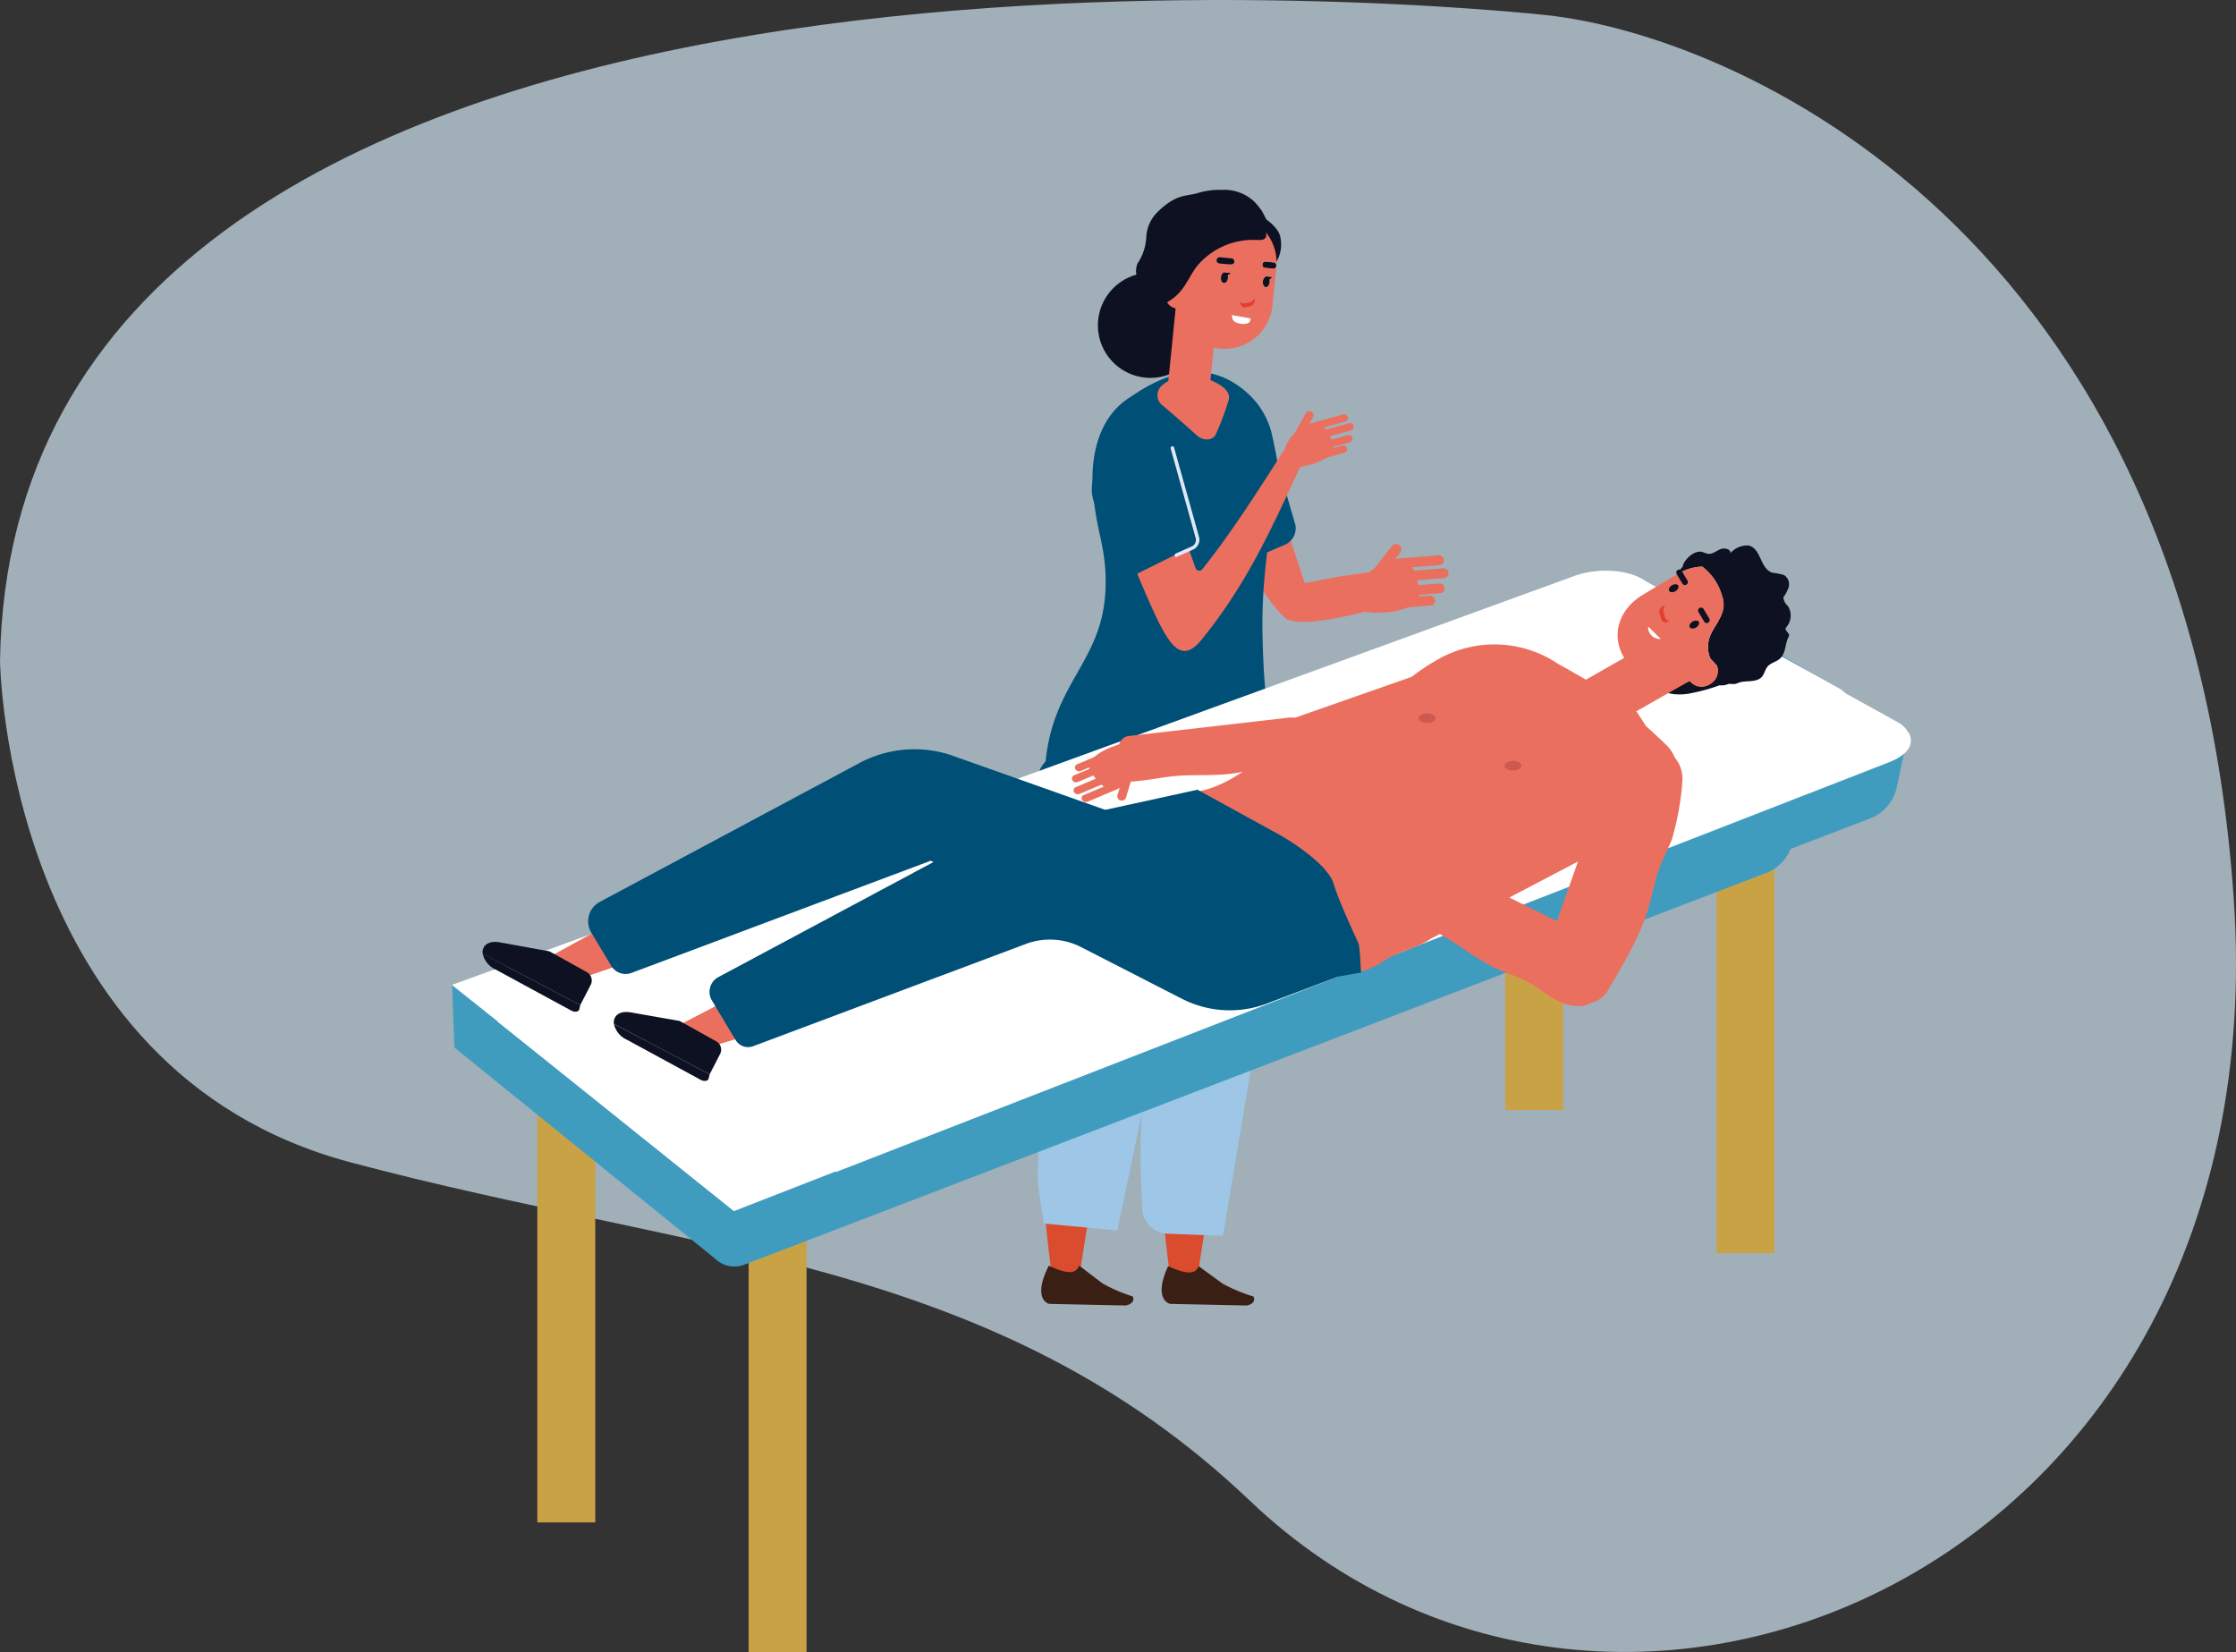
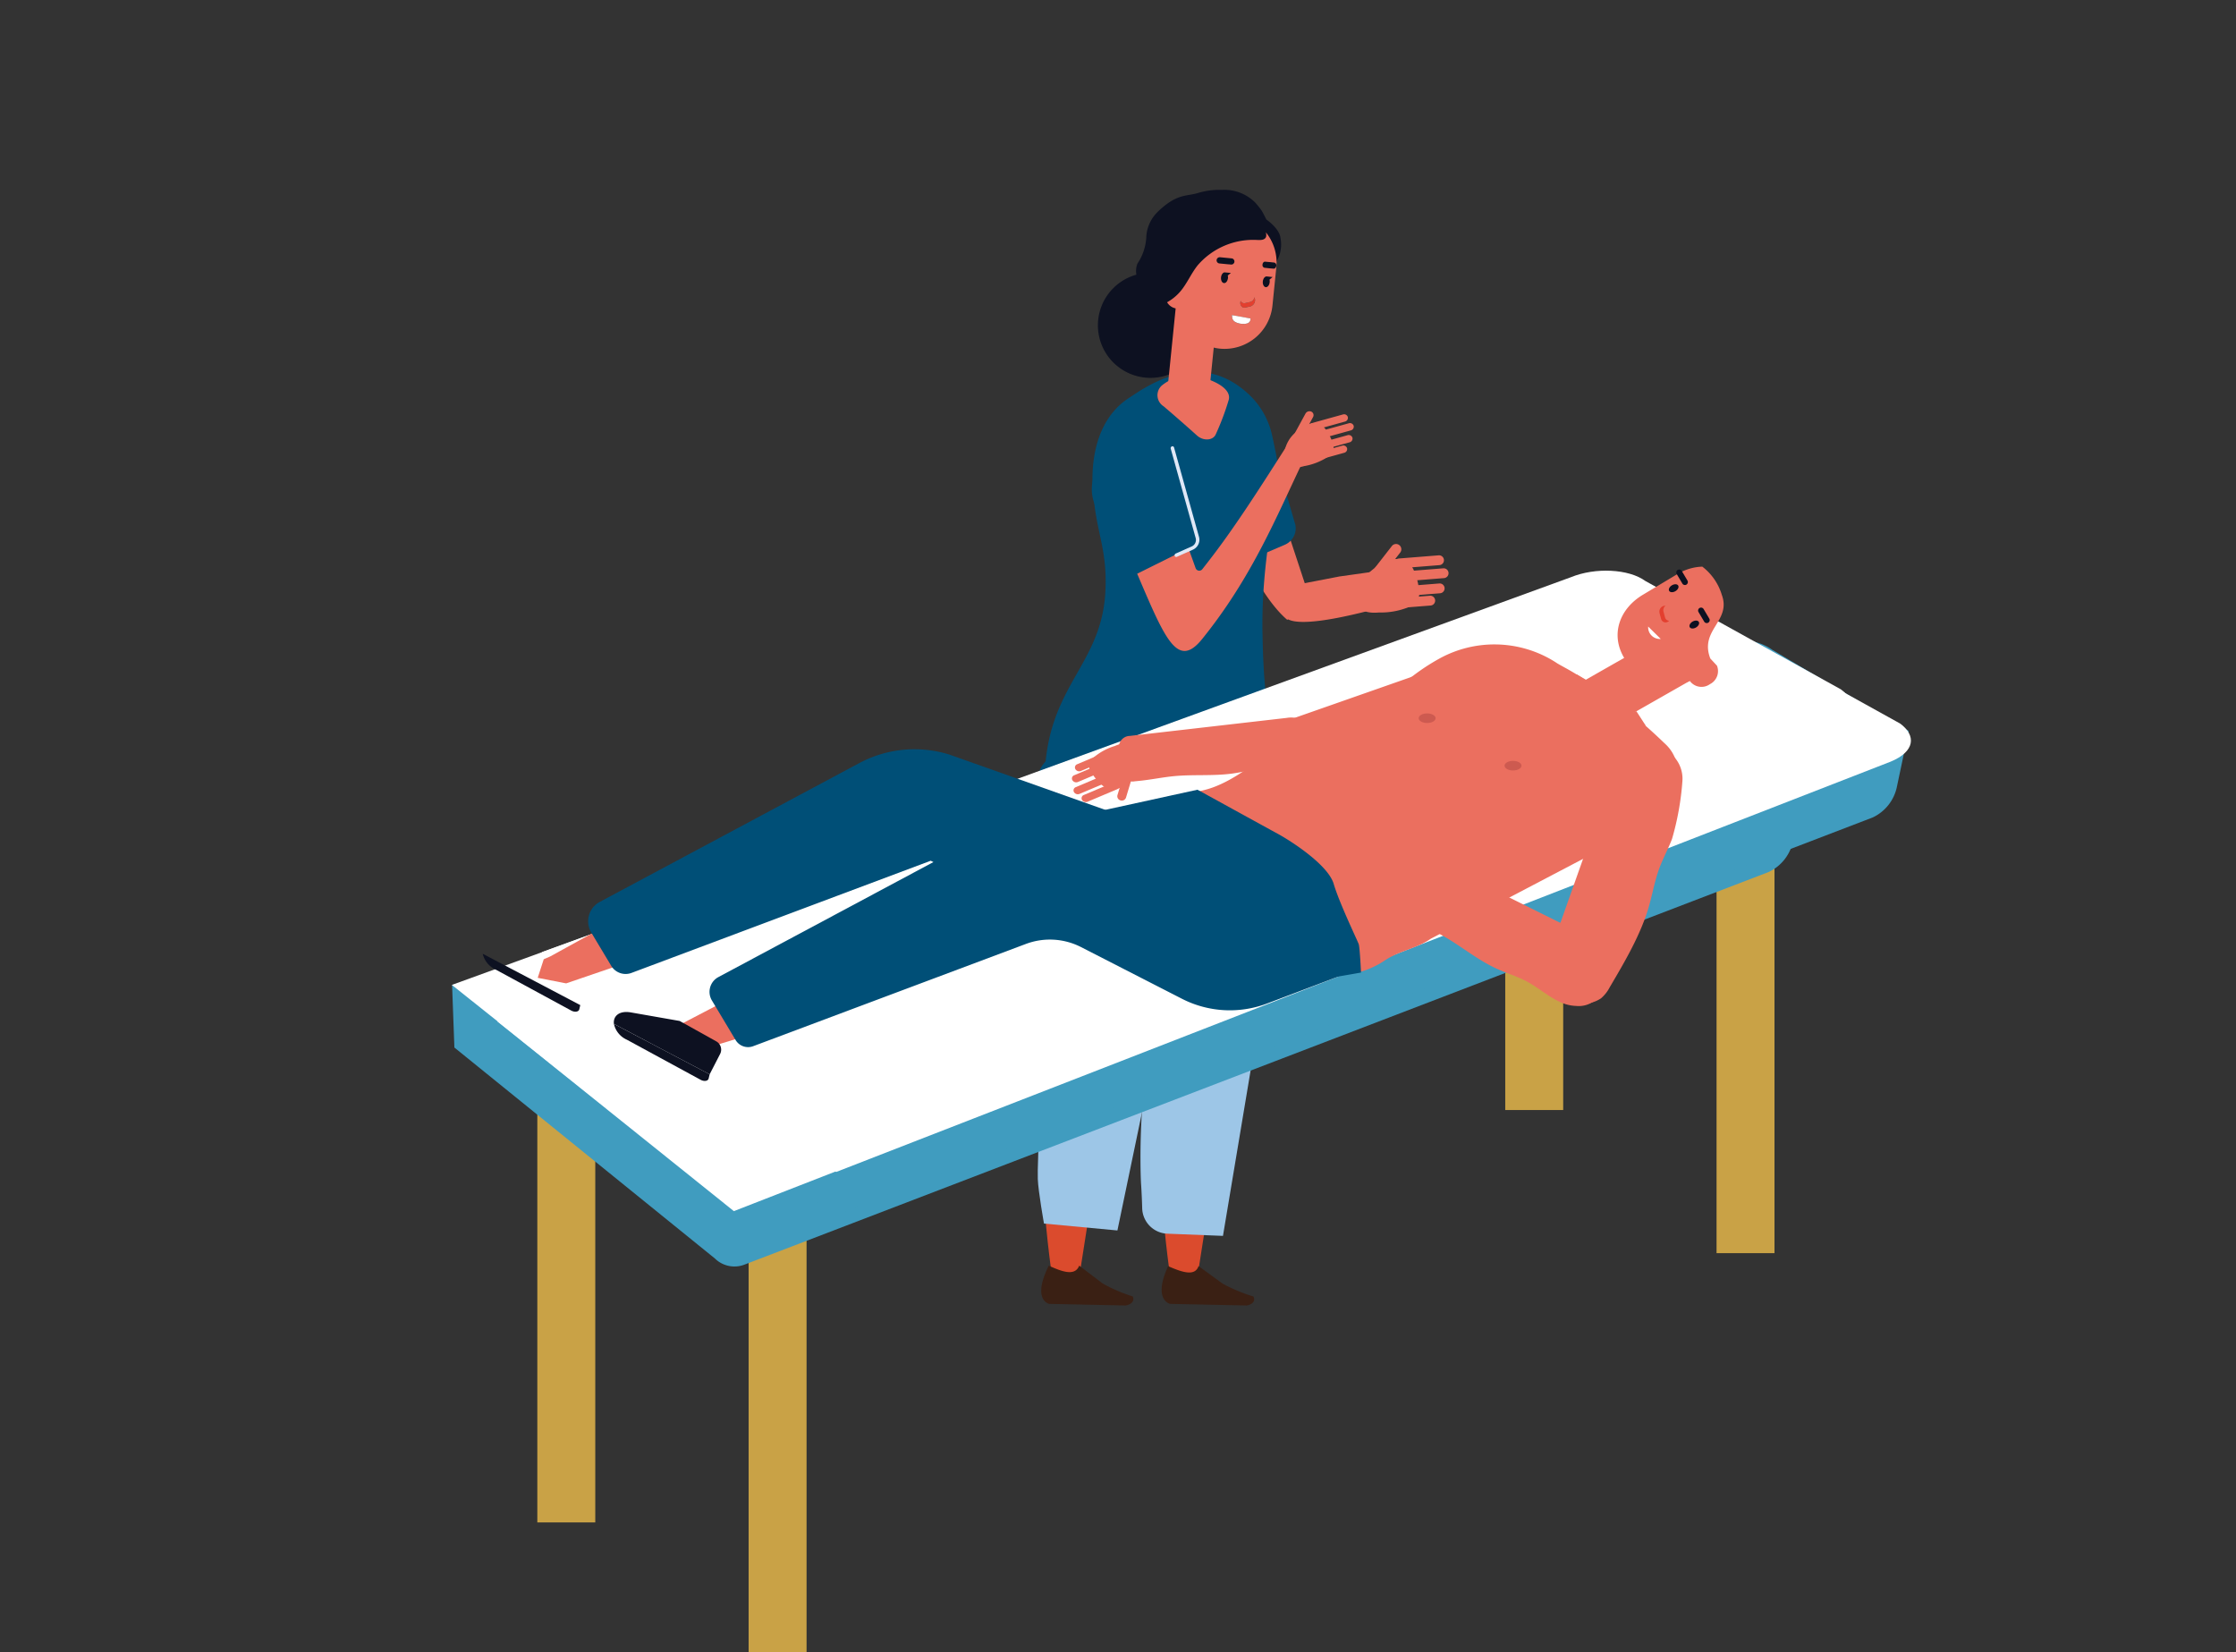
<svg xmlns="http://www.w3.org/2000/svg" data-name="Group 267" width="292.007" height="215.733">
  <rect width="100%" height="100%" fill="#333333" stroke="none" />
  <defs>
    <clipPath id="a">
      <path data-name="Rectangle 188" fill="none" d="M0 0h1536.011v272.981H0Z" />
    </clipPath>
    <clipPath id="b">
      <path data-name="Rectangle 174" fill="none" d="M0 0h292.008v215.738H0Z" />
    </clipPath>
  </defs>
  <g data-name="Group 266" clip-path="url(#a)" transform="translate(0 -17.167)">
    <g data-name="Group 260">
      <g data-name="Group 259" clip-path="url(#a)">
        <g data-name="Group 255" opacity=".67">
          <g data-name="Group 254">
            <g data-name="Group 253" clip-path="url(#b)" transform="translate(0 17.166)">
-               <path data-name="Path 1644" d="M0 86.339s.672 53.407 45.7 65.432c45.028 12.025 84.26 12.534 117.525 44.211 48.056 45.771 134.461 8.886 128.488-78.6C285.74 29.896 226.207 4.512 201.86 1.968 181.435-.165 1.59-14.952 0 86.339" fill="#d7ebfa" fill-rule="evenodd" />
-             </g>
+               </g>
          </g>
        </g>
        <path data-name="Path 1645" d="M152.773 183.494s-3.765-25.172 1.1-35.13l-2.657-34.146 15.915 1.1-10.725 68.376z" fill="#db4b2d" fill-rule="evenodd" />
        <path data-name="Path 1646" d="M137.344 183.495s-3.765-25.172 1.1-35.13l.126-33.865 13.136.816-10.73 68.378z" fill="#db4b2d" fill-rule="evenodd" />
        <path data-name="Path 1647" d="m156.523 182.506 3.159 2.3a21.689 21.689 0 0 0 4.011 1.673c.338.707-.322 1.079-.882 1.172l-10-.21s-2.309-.478-.261-4.93c1.819.8 3.5 1.379 3.973-.005" fill="#3a2014" fill-rule="evenodd" />
        <path data-name="Path 1648" d="m168.238 120.653-3.682 28.918-4.844 28.989-7.268-.287a3.417 3.417 0 0 1-3.281-3.307 81.683 81.683 0 0 0-.137-3.047c-.129-1.6-.553-16.769 3-23.748l-.282-28.422z" fill="#9dc6e7" fill-rule="evenodd" />
        <path data-name="Path 1649" d="m140.936 182.445 3.059 2.328a20.484 20.484 0 0 0 3.938 1.695c.307.714-.37 1.091-.935 1.184l-9.989-.212s-2.289-.485-.046-4.99c1.785.813 3.439 1.4 3.973-.005" fill="#3a2014" fill-rule="evenodd" />
        <path data-name="Path 1650" d="m156.977 119.251-4.942 29.264-6.108 29.338-9.589-.9s-.75-4.2-.809-5.823c-.059-1.623.18-16.971 4.034-24.033l.487-31.53z" fill="#9dc6e7" fill-rule="evenodd" />
        <path data-name="Path 1651" d="M138.404 116.631s14.434 1.554 19.13-4.784l-19.351-1.661a56.6 56.6 0 0 0 .221 6.445" fill="#8baecb" fill-rule="evenodd" />
        <path data-name="Path 1652" d="M157.105 59.649a6.863 6.863 0 1 1-6.863-6.863 6.862 6.862 0 0 1 6.863 6.863" fill="#0d1121" />
        <path data-name="Path 1653" d="m174.985 92.435-5.288 1.02a2.924 2.924 0 0 0-1.971 1.527 2.614 2.614 0 0 0-.1 2.26 2.731 2.731 0 0 0 .266.5l.17.215c1.339.909 5.568.258 10.31-.936l4.518-5.709c-3.425.5-6.7.96-7.9 1.127" fill="#eb6f5f" />
        <path data-name="Path 1654" d="M170.793 94.541c-2-6.055-6.647-20.145-7.31-22.44l-6.276 5.059c3.529 9.969 7.251 17.824 10.877 20.93.107.093.165-.407.952-.524a2.124 2.124 0 0 0 1.508-1.008 2.4 2.4 0 0 0 .246-2.017" fill="#eb6f5f" />
        <path data-name="Path 1655" d="M169.127 85.56c-1.176-3.961-3.413-11.984-3.413-11.984l-6.155 1.532a5.276 5.276 0 0 0-3.814 6.462l2.465 8.4a2.019 2.019 0 0 0 2.8 1.249l6.781-2.916a2.327 2.327 0 0 0 1.34-2.747" fill="#004f77" />
        <path data-name="Path 1656" d="M164.872 99.901c-.17-10.178 1.961-16.667 1.9-21.96a3.6 3.6 0 0 0-.008-.623 7.924 7.924 0 0 0-.126-.855.258.258 0 0 0-.005-.036c-.156-.757-.322-1.641-.529-2.521a10.359 10.359 0 0 0-2.932-5.161c-5.186-4.917-10.625-2.835-14.431-.468l-1.311.857c-6.182 4.038-4.577 13.277-4.577 13.277.446 4.5 1.712 6.666 1.52 11.681-.363 9.468-6.776 12.091-7.818 22.479 0 0-.1.117-.246.307a3.527 3.527 0 0 0 .1 4.593c3.335 3.378 6.93 5.13 11.387 3.758 6.591-2.029 10.916-.56 15.674-2.8a3.727 3.727 0 0 0 2.092-3c.965-10.3-.475-6.946-.685-19.524" fill="#004f77" />
        <path data-name="Path 1657" d="M155.902 66.261a5.657 5.657 0 0 0-4.207 1.278 1.7 1.7 0 0 0 .254 2.677q2.214 1.886 4.372 3.826c.835.752 2.117.66 2.46-.18a34.119 34.119 0 0 0 1.663-4.411c.556-1.73-2.708-2.983-4.542-3.19" fill="#eb6f5f" />
        <path data-name="Path 1658" d="m168.504 74.675-1.015 1.586c-3.164 4.952-6.435 10.072-9.787 14.356l-.667.853a.507.507 0 0 1-.892-.1c-.436-1.225-1.206-3.376-1.384-3.783l-6.647 3.58c3.936 9.192 5.549 13.583 8.883 9.448 6.481-8.03 9.675-15.929 13.019-22.907.305-.638.6-1.3.892-1.9a3.292 3.292 0 0 1-2.407-1.138" fill="#eb6f5f" />
        <path data-name="Path 1659" d="m142.839 82.678 2.92 8.257a2.021 2.021 0 0 0 2.86 1.1l6.613-3.291a2.328 2.328 0 0 0 1.189-2.816c-1.389-3.884-4.064-11.777-4.064-11.777l-6.062 1.866a5.276 5.276 0 0 0-3.456 6.661" fill="#004f77" />
        <path data-name="Path 1660" d="M156.226 88.64a1.4 1.4 0 0 0 .363-1.339l-3.266-11.7a.212.212 0 0 0-.28-.141.249.249 0 0 0-.156.294l3.266 11.7a.926.926 0 0 1-.521 1.072l-2.094.931a.251.251 0 0 0-.132.305.214.214 0 0 0 .292.117l2.094-.933a1.435 1.435 0 0 0 .434-.305" fill="#e0e8f7" />
        <path data-name="Path 1661" d="M154.672 58.699c-1.128-1-3.469-2.092-4.331-2.933a9.571 9.571 0 0 1-1.579-1.863 3.488 3.488 0 0 1-.334-.76 2.539 2.539 0 0 1 .115-1.534 1.33 1.33 0 0 0-.18.238 6.821 6.821 0 0 0 1.331-3.623 4.923 4.923 0 0 1 1.121-2.988 7.579 7.579 0 0 1 .6-.623c2.355-2.172 3.534-1.793 5-2.234a9.721 9.721 0 0 1 3.174-.416 5.7 5.7 0 0 1 4.324 1.646 10.773 10.773 0 0 1 .852 1.067c.224.375.414.77.616 1.159.377.258 1.749 1.327 1.846 2.436a4.415 4.415 0 0 1-.517 3.044c-1.069-.254-1.953-1.792-2.9-1.671a2.979 2.979 0 0 0-.867.275c-1.364.714-2.491 1.293-3.047 2.857-.456 1.283-.105 2.918-1.138 3.848-.923.831-2.519.648-3.512 1.406a2.412 2.412 0 0 0-.579.668" fill="#0d1121" />
        <path data-name="Path 1662" d="M153.19 60.601a7.237 7.237 0 0 1-1.138-2.6 28.35 28.35 0 0 1-.514-2.631l-1.223-3.907c.387-.4.789-.782 1.179-1.176a9.114 9.114 0 0 1 .378-1.461l.482.529a7.612 7.612 0 0 0 .657-.9c.845-1.391 1.228-3.212 2.616-4.036a4.379 4.379 0 0 1 2.9-.353 22.829 22.829 0 0 1 3.468.911l2.489.8a.639.639 0 0 1 .266.134.658.658 0 0 1 .139.3c.073.278.307.828.417 1.289a1.137 1.137 0 0 1 .029.594c-.17.465-.772.422-1.171.411a9.567 9.567 0 0 0-7.758 3.3c-.848 1.059-1.374 2.358-2.248 3.4a6.28 6.28 0 0 1-1.747 1.43 1.658 1.658 0 0 0 1.118.8l-.314 3.178c-.02.019-.017-.005-.022-.012" fill="#0d1121" />
        <path data-name="Path 1663" d="M159.249 51.568a.407.407 0 0 1 .078-.811l1.518.148a.407.407 0 0 1-.078.811z" fill="#0d1121" />
        <path data-name="Path 1664" d="m165.223 51.328 1.179.114a.422.422 0 0 1-.078.813l-1.179-.115a.373.373 0 0 1-.275-.436c.022-.222.18-.392.353-.375" fill="#0d1121" />
        <path data-name="Path 1665" d="M162.601 57.33c-.4.09-.731-.349-.6-.806l.022-.076a.492.492 0 0 0 .546.307l.7-.156a.789.789 0 0 0 .558-.628l.036.141a.856.856 0 0 1-.56 1.062z" fill="#e33f2f" />
        <path data-name="Path 1666" d="m159.981 52.732.772.075-.412.341a1.05 1.05 0 0 1 .027.331c-.037.387-.271.682-.521.657-.25-.025-.424-.358-.387-.745.037-.387.27-.682.521-.658" fill="#0d1121" />
        <path data-name="Path 1667" d="m165.435 53.262.772.075-.412.341a1.049 1.049 0 0 1 .027.331c-.037.387-.271.682-.521.657-.25-.025-.424-.358-.387-.745.037-.387.27-.682.521-.658" fill="#0d1121" />
        <path data-name="Path 1668" d="m153.533 57.435-.321 3.176-.896 8.89a1.081 1.081 0 0 0 .787 1.271l3.622.368c.5.051.959-.438 1.025-1.084l.757-7.5a6.113 6.113 0 0 0 .794.139 6.29 6.29 0 0 0 6.873-5.619l.509-5.035a6.229 6.229 0 0 0-1.373-4.54 1.131 1.131 0 0 1 .029.592c-.17.465-.77.424-1.171.411a9.563 9.563 0 0 0-7.757 3.307c-.85 1.059-1.376 2.358-2.25 3.395a6.261 6.261 0 0 1-1.747 1.432 1.662 1.662 0 0 0 1.12.8m11.38-3.515c.036-.389.27-.682.521-.658l.772.075-.412.343a.988.988 0 0 1 .025.329c-.037.387-.27.682-.521.658-.251-.024-.422-.36-.385-.746m-.044-2.214c.022-.224.18-.392.351-.377l1.181.115a.371.371 0 0 1 .273.436c-.02.222-.18.392-.351.375l-1.179-.114a.372.372 0 0 1-.275-.436m-1.566 5.468-.7.156c-.4.09-.731-.349-.6-.806l.022-.075a.491.491 0 0 0 .546.305l.7-.156a.783.783 0 0 0 .556-.628l.036.141a.855.855 0 0 1-.56 1.062m-2.411 1.149 2.416.429c.049 1.026-1.481.653-1.481.653-.916-.217-.921-.648-.935-1.082m-.126-6.606-1.518-.148a.407.407 0 0 1 .078-.811l1.518.148a.407.407 0 0 1-.078.811m-1.308 1.674c.037-.387.27-.682.521-.658l.772.075-.412.343a.988.988 0 0 1 .027.329c-.037.387-.271.682-.521.658-.25-.024-.424-.36-.387-.746" fill="#eb6f5f" />
        <path data-name="Path 1669" d="M161.828 59.404c-.916-.217-.923-.648-.936-1.082l2.416.429c.051 1.026-1.479.653-1.479.653" fill="#fff" />
        <path data-name="Path 1670" d="M171.248 70.919a.515.515 0 0 1 .222.726l-1.342 2.463a.6.6 0 0 1-.763.266.515.515 0 0 1-.222-.726l1.342-2.463a.6.6 0 0 1 .763-.266" fill="#eb6f5f" />
        <path data-name="Path 1671" d="M173.282 76.913a2.451 2.451 0 0 0 .828-.986 1.272 1.272 0 0 0-.037-.777 5.894 5.894 0 0 0-.86-1.78 1.923 1.923 0 0 0-1.824-.916 3.476 3.476 0 0 0-2.166 1.155 4.243 4.243 0 0 0-1.493 2.669c-.2 1.461.536 2.356 2.6 1.754a8.193 8.193 0 0 0 2.95-1.12" fill="#eb6f5f" />
        <path data-name="Path 1672" d="m171.606 73.339 4.045-1.121a.5.5 0 0 0 .365-.6.508.508 0 0 0-.631-.329l-4.046 1.123a.5.5 0 0 0-.365.6.509.509 0 0 0 .633.327" fill="#eb6f5f" />
        <path data-name="Path 1673" d="m172.371 74.491 4.043-1.121a.5.5 0 0 0 .366-.6.509.509 0 0 0-.633-.329l-4.044 1.118a.5.5 0 0 0-.363.6.505.505 0 0 0 .631.327" fill="#eb6f5f" />
        <path data-name="Path 1674" d="m172.209 76.047 4.045-1.121a.5.5 0 0 0 .366-.6.512.512 0 0 0-.633-.329l-4.045 1.123a.5.5 0 0 0-.365.6.507.507 0 0 0 .631.327" fill="#eb6f5f" />
        <path data-name="Path 1675" d="m171.508 77.415 4.045-1.121a.5.5 0 0 0 .365-.6.509.509 0 0 0-.631-.329l-4.045 1.123a.5.5 0 0 0-.365.6.507.507 0 0 0 .631.327" fill="#eb6f5f" />
        <path data-name="Path 1676" d="M182.74 88.353a.693.693 0 0 1 .12.97l-2.11 2.708a.692.692 0 1 1-1.091-.85l2.111-2.708a.693.693 0 0 1 .97-.12" fill="#eb6f5f" />
        <path data-name="Path 1677" d="M183.944 96.457a3.074 3.074 0 0 0 1.244-1.067 1.8 1.8 0 0 0 .143-1.02 8.264 8.264 0 0 0-.623-2.533 2.429 2.429 0 0 0-2-1.661 4.125 4.125 0 0 0-2.913.943c-1.469 1.176-1.983 1.61-2.458 3.083-.594 1.844.088 3.2 2.75 2.949a9.606 9.606 0 0 0 3.86-.694" fill="#eb6f5f" />
        <path data-name="Path 1678" d="m182.757 91.383 5.195-.414a.642.642 0 1 0-.1-1.279l-5.195.414a.642.642 0 0 0 .1 1.279" fill="#eb6f5f" />
        <path data-name="Path 1679" d="m183.411 93.074 5.195-.414a.642.642 0 0 0-.1-1.279l-5.195.414a.642.642 0 0 0 .1 1.279" fill="#eb6f5f" />
        <path data-name="Path 1680" d="m182.843 95.057 5.195-.414a.642.642 0 1 0-.1-1.279l-5.195.414a.642.642 0 1 0 .1 1.279" fill="#eb6f5f" />
        <path data-name="Path 1681" d="m181.662 96.654 5.195-.414a.642.642 0 0 0-.1-1.279l-5.195.414a.642.642 0 0 0 .1 1.279" fill="#eb6f5f" />
        <path data-name="Rectangle 175" fill="#c9a246" d="M97.765 178.891h7.567v55.19h-7.567z" />
        <path data-name="Rectangle 176" fill="#c9a246" d="M70.171 160.79h7.567v55.19h-7.567z" />
        <path data-name="Rectangle 177" fill="#c9a246" d="M224.17 125.627h7.567v55.19h-7.567z" />
        <path data-name="Rectangle 178" fill="#c9a246" d="M196.575 106.935h7.567v55.19h-7.567z" />
        <path data-name="Path 1682" d="M191.339 136.022a3.862 3.862 0 0 0-3.836-3.878l-5.867-.012-15.728-.056-12.687-.044 2.387 7.908 10.273-.107 15.729.054 5.875.014a3.862 3.862 0 0 0 3.854-3.879z" fill="#abd6f4" />
        <path data-name="Path 1683" d="M158.952 131.993h-23.8c-1.617 0-2.927 1.776-2.927 3.968s1.31 3.968 2.927 3.968h23.8c1.534 0 2.777-1.776 2.777-3.968s-1.242-3.968-2.777-3.968" fill="#6396cf" />
        <path data-name="Path 1684" d="m235.685 119.744-17.866-10.632c-2.163-1.585-6.535-1.81-15.651-6.586L59.04 145.805l.3 8.159 34.02 27.548a3.638 3.638 0 0 0 3.955.765l133.671-51.239a5.7 5.7 0 0 0 3.178-4.089z" fill="#409cbf" />
        <path data-name="Path 1685" d="m249.262 112.619-17.867-10.627c-2.163-1.585-6.535-1.81-9.716-.5L78.998 152.778l27.936 21.614a3.638 3.638 0 0 0 3.955.765l133.673-51.238a5.7 5.7 0 0 0 3.178-4.089z" fill="#409cbf" />
        <path data-name="Path 1686" d="m228.54 111.641-25.533-14.152c-2.163-1.585-6.544-1.805-9.735-.492L59.011 145.788l30.743 24.5 137.554-53.654c3.191-1.315 3.395-3.408 1.232-4.993" fill="#fff" />
        <path data-name="Path 1687" d="m240.409 107.191-25.533-14.152c-2.163-1.585-6.544-1.805-9.735-.492L70.763 141.502l30.86 24.332 137.554-53.65c3.191-1.315 3.395-3.408 1.232-4.993" fill="#fff" />
        <path data-name="Path 1688" d="m236.254 116.092-25.533-14.152c-2.163-1.585-6.544-1.805-9.735-.492l-136.03 49.113 30.881 24.768 139.186-54.244c3.191-1.315 3.395-3.408 1.232-4.993" fill="#fff" />
        <path data-name="Path 1689" d="m248.12 111.641-25.53-14.152c-2.163-1.585-6.544-1.805-9.735-.492L78.477 145.952l30.718 24.262 137.7-53.58c3.191-1.315 3.395-3.408 1.232-4.993" fill="#fff" />
        <path data-name="Path 1690" d="m83.584 142.286-9.648 3.3-3.714-.723.787-2.426.858-.375 7.356-4.05z" fill="#eb6f5f" />
-         <path data-name="Path 1691" d="m65.275 140.228 6.481 1.172 4.884 2.72a1.244 1.244 0 0 1 .5 1.663l-1.365 2.64-12.741-6.7c-.132-.986.65-1.776 2.236-1.49" fill="#0d1121" />
        <path data-name="Path 1692" d="m75.781 148.424-.129.548c-.081.339-.589.417-1.06.161l-9.83-5.334a3.032 3.032 0 0 1-1.722-2.08z" fill="#0d1121" />
        <path data-name="Path 1693" d="m161.35 134.188-15.116 8.031-24.685-12.649-39.08 14.649a2.19 2.19 0 0 1-2.648-.926l-2.606-4.345a2.868 2.868 0 0 1 1.108-4l33.893-18.129a15.284 15.284 0 0 1 11.844-1.086l24.271 8.61z" fill="#004f77" />
        <path data-name="Path 1694" d="m100.315 151.559-8.941 2.745-3.934-.869.787-2.424.66-.08 7.575-3.951z" fill="#eb6f5f" />
        <path data-name="Path 1695" d="m82.387 149.377 6.376 1.118 4.793 2.672a1.238 1.238 0 0 1 .478 1.654l-1.359 2.64-12.5-6.583c-.124-.981.653-1.775 2.214-1.5" fill="#0d1121" />
        <path data-name="Path 1696" d="m92.676 157.462-.132.546c-.081.339-.582.421-1.045.17l-9.643-5.239a2.95 2.95 0 0 1-1.681-2.06z" fill="#0d1121" />
        <path data-name="Path 1697" d="m177.472 143.672-12 4.542a13.736 13.736 0 0 1-11.13-.624l-13.162-6.742a8.93 8.93 0 0 0-7.2-.414L98.359 153.79a1.893 1.893 0 0 1-2.289-.8l-3.1-5.173a2.187 2.187 0 0 1 .845-3.052l35.9-19.2a11.574 11.574 0 0 1 8.973-.825l23.713 7.55z" fill="#004f77" />
        <path data-name="Path 1698" d="M160.599 141.839c-.154-.048-.317-.112-.472-.171l.472.171" fill="#f38e62" />
        <path data-name="Path 1699" d="M160.893 142.04c-.151-.048-.312-.112-.463-.171l.463.171" fill="#f38e62" />
        <path data-name="Path 1700" d="M185.561 105.929c-.025.015-.008.008.007 0h-.007" fill="#fff" />
        <path data-name="Path 1701" d="M151.631 121.412c2.282-.585 4.676-.626 6.9-1.466 4.537-1.719 7.555-5.548 12.259-7.064a47.78 47.78 0 0 0 6.8-2.329 31.591 31.591 0 0 0 5.948-4.335 27.845 27.845 0 0 1 4.448-3.052 14.889 14.889 0 0 1 14.531.1c.519.3.823.509.864.536.041.027.394.227.436.249l.5.277c.4.219.791.441 1.181.672a62.825 62.825 0 0 1 9.418 6.935l-.015.008a75.824 75.824 0 0 1 2.455 2.267c4.218 3.724.682 11.655-10.018 14.8l-20.491 10.746c-1.714 1.2-3.727 1.5-5.6 2.582-.141.081-.908.584-1.05.663-3.006 1.69-5.828 1.9-8.339-.143l-26.08-17.612c-1.461-1.189 1.181-2.526 3.125-3.03z" fill="#eb6f5f" />
        <path data-name="Path 1702" d="m197.401 125.423 2.726 2.219a.386.386 0 0 0 .48-.019.253.253 0 0 0 .007-.4l-2.725-2.221a.391.391 0 0 0-.48.019.254.254 0 0 0-.008.4" fill="#eb6f5f" />
-         <path data-name="Path 1703" d="m201.202 137.842.348.176a1.338 1.338 0 0 0 1.062.044 1.2 1.2 0 0 0 .741-.707l4.489-12.682a.369.369 0 0 1 .412-.214.257.257 0 0 1 .217.336l-4.489 12.683a1.874 1.874 0 0 1-1.152 1.1 2.078 2.078 0 0 1-1.649-.068l-.322-.165z" fill="#eb6f5f" />
        <path data-name="Path 1704" d="M215.332 135.545c.484-1.668.762-3.366 1.374-5.01.478-1.283 1.154-2.519 1.646-3.8a36.169 36.169 0 0 0 1.359-7.56 4.249 4.249 0 0 0-2.3-4.1l-1.028-.528c-.444 1.617-.719 3.68-.908 4.294-2.984 9.811-5.319 19.755-9.353 29.354a4.19 4.19 0 0 0 2.962-.658 4.761 4.761 0 0 0 1.135-1.445c2.019-3.422 4.053-6.885 5.117-10.551" fill="#eb6f5f" />
        <path data-name="Path 1705" d="m201.112 137.977.612.31a1.568 1.568 0 0 0 2.117-.779l4.538-12.819 11.07-4.533-10.348 26.843c-.526 1.087-2.65 1.413-3.81.967-4.141-1.595-10.776-5.9-10.776-5.9z" fill="#eb6f5f" />
        <path data-name="Path 1706" d="M192.855 104.081c-8.937 3.96-17.374 8.023-26.916 11.718l-.154 1.927c.037 0 .073 0 .11-.007a12.544 12.544 0 0 0 2.355-.492 102.484 102.484 0 0 0 13.593-4.482c1.781-.8 3.354-1.674 5.264-2.426 1.49-.585 3.167-1.089 4.672-1.669a42.177 42.177 0 0 0 4.146-2.07z" fill="#eb6f5f" />
        <path data-name="Path 1707" d="M209.586 143.759a4.016 4.016 0 0 0-2.178-4.27l-20.975-10.419a1.817 1.817 0 0 0-2.426.8l-2.187 4.27a1.819 1.819 0 0 0 .772 2.438c.419.219.733.378.879.453 1.468.738 3.016 1.306 4.47 2.071 2.572 1.357 4.8 3.317 7.446 4.533 1.344.619 2.777 1.037 4.077 1.741 1.591.862 2.955 2.138 4.638 2.8a5.259 5.259 0 0 0 1.569.348l.175.01a3.393 3.393 0 0 0 3.111-1.434c.658-1.067.358-1.759.628-3.342" fill="#eb6f5f" />
        <path data-name="Path 1708" d="M171.622 112.538a3.549 3.549 0 0 0-3.605-1.619l-20.465 2.35a1.462 1.462 0 0 0-1.435 1.442l.353 3.374a1.466 1.466 0 0 0 1.708 1.115l.864-.088c1.435-.159 2.855-.451 4.294-.589 2.547-.241 5.118.007 7.651-.346 1.288-.18 2.55-.511 3.846-.623 1.585-.137 3.193.059 4.755-.229a5.576 5.576 0 0 0 1.332-.429l.134-.064a2.558 2.558 0 0 0 1.652-2.088c-.005-.889-.551-1.172-1.084-2.206" fill="#eb6f5f" />
        <path data-name="Path 1709" d="M191.435 105.216a3.548 3.548 0 0 0-3.877-.782l-19.437 6.813a1.462 1.462 0 0 0-1.082 1.724l1.091 3.213a1.466 1.466 0 0 0 1.912.709c.394-.131.687-.231.823-.278 1.366-.472 2.684-1.069 4.056-1.52 2.431-.8 4.995-1.127 7.388-2.029 1.215-.46 2.373-1.062 3.612-1.457 1.515-.484 3.128-.646 4.587-1.274a5.562 5.562 0 0 0 1.2-.713l.115-.092a2.558 2.558 0 0 0 1.15-2.4c-.2-.867-.8-1.021-1.544-1.912" fill="#eb6f5f" />
-         <path data-name="Path 1710" d="M222.279 89.246c.26.059.492.2.757.241.59.083 1.087-.365 1.625-.6s1.447.014 1.3.536a2.926 2.926 0 0 1 2.38-1.018c1.683.361 1.479 3.022 3.11 3.549a10.813 10.813 0 0 1 1.507.3 1.413 1.413 0 0 1 .592 1.712 4.48 4.48 0 0 1-.64 1.166.91.91 0 0 0 0 .166 1.708 1.708 0 0 0 .585 1.018 2.326 2.326 0 0 1-.256 2.806c-.268.394.6.746.365 1.159-.529.938-.338 2.209-1.188 2.928-.461.39-1.149.528-1.551.969-.428.467-.453 1.194-.984 1.566-.841.59-2.1.224-3 .65-.426.2-1.015.032-1.176.1a2.3 2.3 0 0 1-1.137.166 24.563 24.563 0 0 1-3.7 1.025 6.86 6.86 0 0 1-2.692.064c-.008 0-1.1-.285-1.091-.288a9.183 9.183 0 0 0 1.608-.869 5.694 5.694 0 0 0 1.983-.523c.005.008.007.019.014.029a2.077 2.077 0 0 0 3.532-2.007l-.872-.94c-1.439-3.756 2.762-4.85 1.51-8.291a7.275 7.275 0 0 0-2.552-3.705 6.58 6.58 0 0 0-3.022.843l-.029-.027c.048-.022.173-.628.538-.785l-.056-.02c.148-.848 1.469-2.173 2.536-1.929" fill="#0d1121" />
        <path data-name="Path 1711" d="M224.863 94.867c1.252 3.441-2.949 4.537-1.51 8.291l.872.94a1.906 1.906 0 0 1-.916 2.411 1.886 1.886 0 0 1-2.616-.4.152.152 0 0 1-.014-.029 5.621 5.621 0 0 1-1.983.523 7.247 7.247 0 0 1-6.583-3.508c-1.814-3.025-.667-6.4 2.45-8.266l4.564-2.735c.053-.032.109-.054.163-.085a6.58 6.58 0 0 1 3.022-.843 7.283 7.283 0 0 1 2.552 3.705" fill="#eb6f5f" />
        <path data-name="Path 1712" d="m206.356 106.356 12.488-7.115a1.161 1.161 0 0 1 1.586.411l2.263 3.965a1.162 1.162 0 0 1-.453 1.574l-12.48 7.11c-5.817-2.742-3.967-5.624-3.4-5.945" fill="#eb6f5f" />
        <path data-name="Path 1713" d="m222.48 96.702.741 1.25a.386.386 0 0 1-.665.394l-.741-1.25a.386.386 0 0 1 .665-.394" fill="#0d1121" />
        <path data-name="Path 1714" d="m219.63 91.731.741 1.25a.386.386 0 0 1-.665.394l-.741-1.25a.386.386 0 1 1 .665-.394" fill="#0d1121" />
        <path data-name="Path 1715" d="M218.345 93.6c-.326.193-.489.521-.363.733.126.212.492.227.818.034.326-.193.489-.521.363-.733-.126-.212-.492-.227-.818-.034" fill="#0d1121" />
        <path data-name="Path 1716" d="M221.036 98.342c-.326.193-.489.521-.363.733.126.212.492.227.818.034.326-.193.489-.521.363-.733-.126-.212-.492-.227-.818-.034" fill="#0d1121" />
        <path data-name="Path 1717" d="m217.38 96.269.139-.019a.765.765 0 0 0-.273.8l.2.758a.582.582 0 0 0 .529.426l-.054.051a.6.6 0 0 1-.989-.285l-.205-.758a.776.776 0 0 1 .65-.972" fill="#e33f2f" />
        <path data-name="Path 1718" d="m216.883 100.606-1.642-1.618a1.524 1.524 0 0 0 1.642 1.618" fill="#fff" />
        <path data-name="Path 1719" d="M207.115 105.936s-1.408 1.96-.736 3.637l-4.045 1.138a5.391 5.391 0 0 1 3.6-5.465z" fill="#eb6f5f" />
        <path data-name="Path 1720" d="m206.21 109.461-1.654 2.927s5.23 3.624 10.339-.5l-1.195-1.847a8.458 8.458 0 0 1-7.49-.575" fill="#eb6f5f" />
        <path data-name="Path 1721" d="M180.516 127.303a.609.609 0 0 0-.214.808l1.415 2.455a.555.555 0 0 0 .784.18.611.611 0 0 0 .214-.808l-1.42-2.455a.555.555 0 0 0-.784-.18" fill="#eb6f5f" />
        <path data-name="Path 1722" d="M178.551 134.005a2.206 2.206 0 0 1-.862-.942 1.453 1.453 0 0 1 .022-.838 7.385 7.385 0 0 1 .845-2.026 2.232 2.232 0 0 1 1.842-1.233 3.068 3.068 0 0 1 2.229.94 4.008 4.008 0 0 1 1.573 2.653c.232 1.537-.5 2.6-2.621 2.238a7.323 7.323 0 0 1-3.028-.792" fill="#eb6f5f" />
        <path data-name="Path 1723" d="m180.195 129.947-4.146-.645a.472.472 0 0 1-.382-.6.584.584 0 0 1 .638-.439l4.145.645a.472.472 0 0 1 .383.6.585.585 0 0 1-.638.438" fill="#eb6f5f" />
        <path data-name="Path 1724" d="m179.437 131.284-4.146-.645a.472.472 0 0 1-.382-.6.584.584 0 0 1 .638-.439l4.145.645a.473.473 0 0 1 .383.6.585.585 0 0 1-.638.438" fill="#eb6f5f" />
        <path data-name="Path 1725" d="m179.631 132.931-4.146-.646a.472.472 0 0 1-.382-.6.584.584 0 0 1 .638-.439l4.145.645a.473.473 0 0 1 .383.6.585.585 0 0 1-.638.438" fill="#eb6f5f" />
        <path data-name="Path 1726" d="m180.37 134.3-4.146-.645a.472.472 0 0 1-.382-.6.585.585 0 0 1 .638-.438l4.145.645a.472.472 0 0 1 .383.6.585.585 0 0 1-.638.438" fill="#eb6f5f" />
        <path data-name="Path 1727" d="M187.482 110.959c0 .346-.5.628-1.106.628-.606 0-1.108-.282-1.108-.628 0-.346.5-.628 1.108-.628.608 0 1.106.282 1.106.628" fill="#cd5a50" />
        <path data-name="Path 1728" d="M198.699 117.157c0 .346-.5.628-1.106.628-.606 0-1.108-.282-1.108-.628 0-.346.5-.628 1.108-.628.608 0 1.106.282 1.106.628" fill="#cd5a50" />
        <path data-name="Path 1729" d="M146.331 121.688a.557.557 0 0 1-.4-.684l.787-2.594a.574.574 0 0 1 .714-.361.555.555 0 0 1 .4.682l-.787 2.6a.574.574 0 0 1-.714.361" fill="#eb6f5f" />
        <path data-name="Path 1730" d="M142.839 116.07a2.121 2.121 0 0 0-.611 1.076 1.289 1.289 0 0 0 .221.758 6.757 6.757 0 0 0 1.3 1.635 2.244 2.244 0 0 0 2.077.66 3.158 3.158 0 0 0 1.934-1.418c.75-1.213 1-1.651.892-2.816-.141-1.459-1.1-2.245-3.067-1.379a7.682 7.682 0 0 0-2.743 1.484" fill="#eb6f5f" />
        <path data-name="Path 1731" d="m145.391 119.359-3.856 1.628a.448.448 0 0 0-.229.641.585.585 0 0 0 .723.238l3.858-1.63a.448.448 0 0 0 .229-.641.583.583 0 0 0-.721-.239" fill="#eb6f5f" />
        <path data-name="Path 1732" d="m144.342 118.329-3.859 1.635a.448.448 0 0 0-.229.641.585.585 0 0 0 .723.238l3.858-1.63a.448.448 0 0 0 .224-.649.583.583 0 0 0-.721-.239" fill="#eb6f5f" />
        <path data-name="Path 1733" d="m144.137 116.778-3.862 1.632a.448.448 0 0 0-.229.641.585.585 0 0 0 .723.238l3.858-1.63a.448.448 0 0 0 .229-.641.583.583 0 0 0-.721-.239" fill="#eb6f5f" />
        <path data-name="Path 1734" d="m144.528 115.338-3.86 1.632a.448.448 0 0 0-.229.641.585.585 0 0 0 .723.238l3.858-1.63a.448.448 0 0 0 .229-.641.583.583 0 0 0-.721-.24" fill="#eb6f5f" />
        <path data-name="Path 1735" d="m144.205 122.957 12.18-2.662s8.888 4.888 10.52 5.777c1.632.889 6.528 4.007 7.27 6.528s3.115 7.419 3.264 7.863c.149.444.3 3.709.3 3.709s-10.98 1.929-11.572 1.929a66.6 66.6 0 0 1-8.457-1.78c-.891-.446-13.354-20.92-13.354-20.92" fill="#004f77" />
      </g>
    </g>
  </g>
</svg>